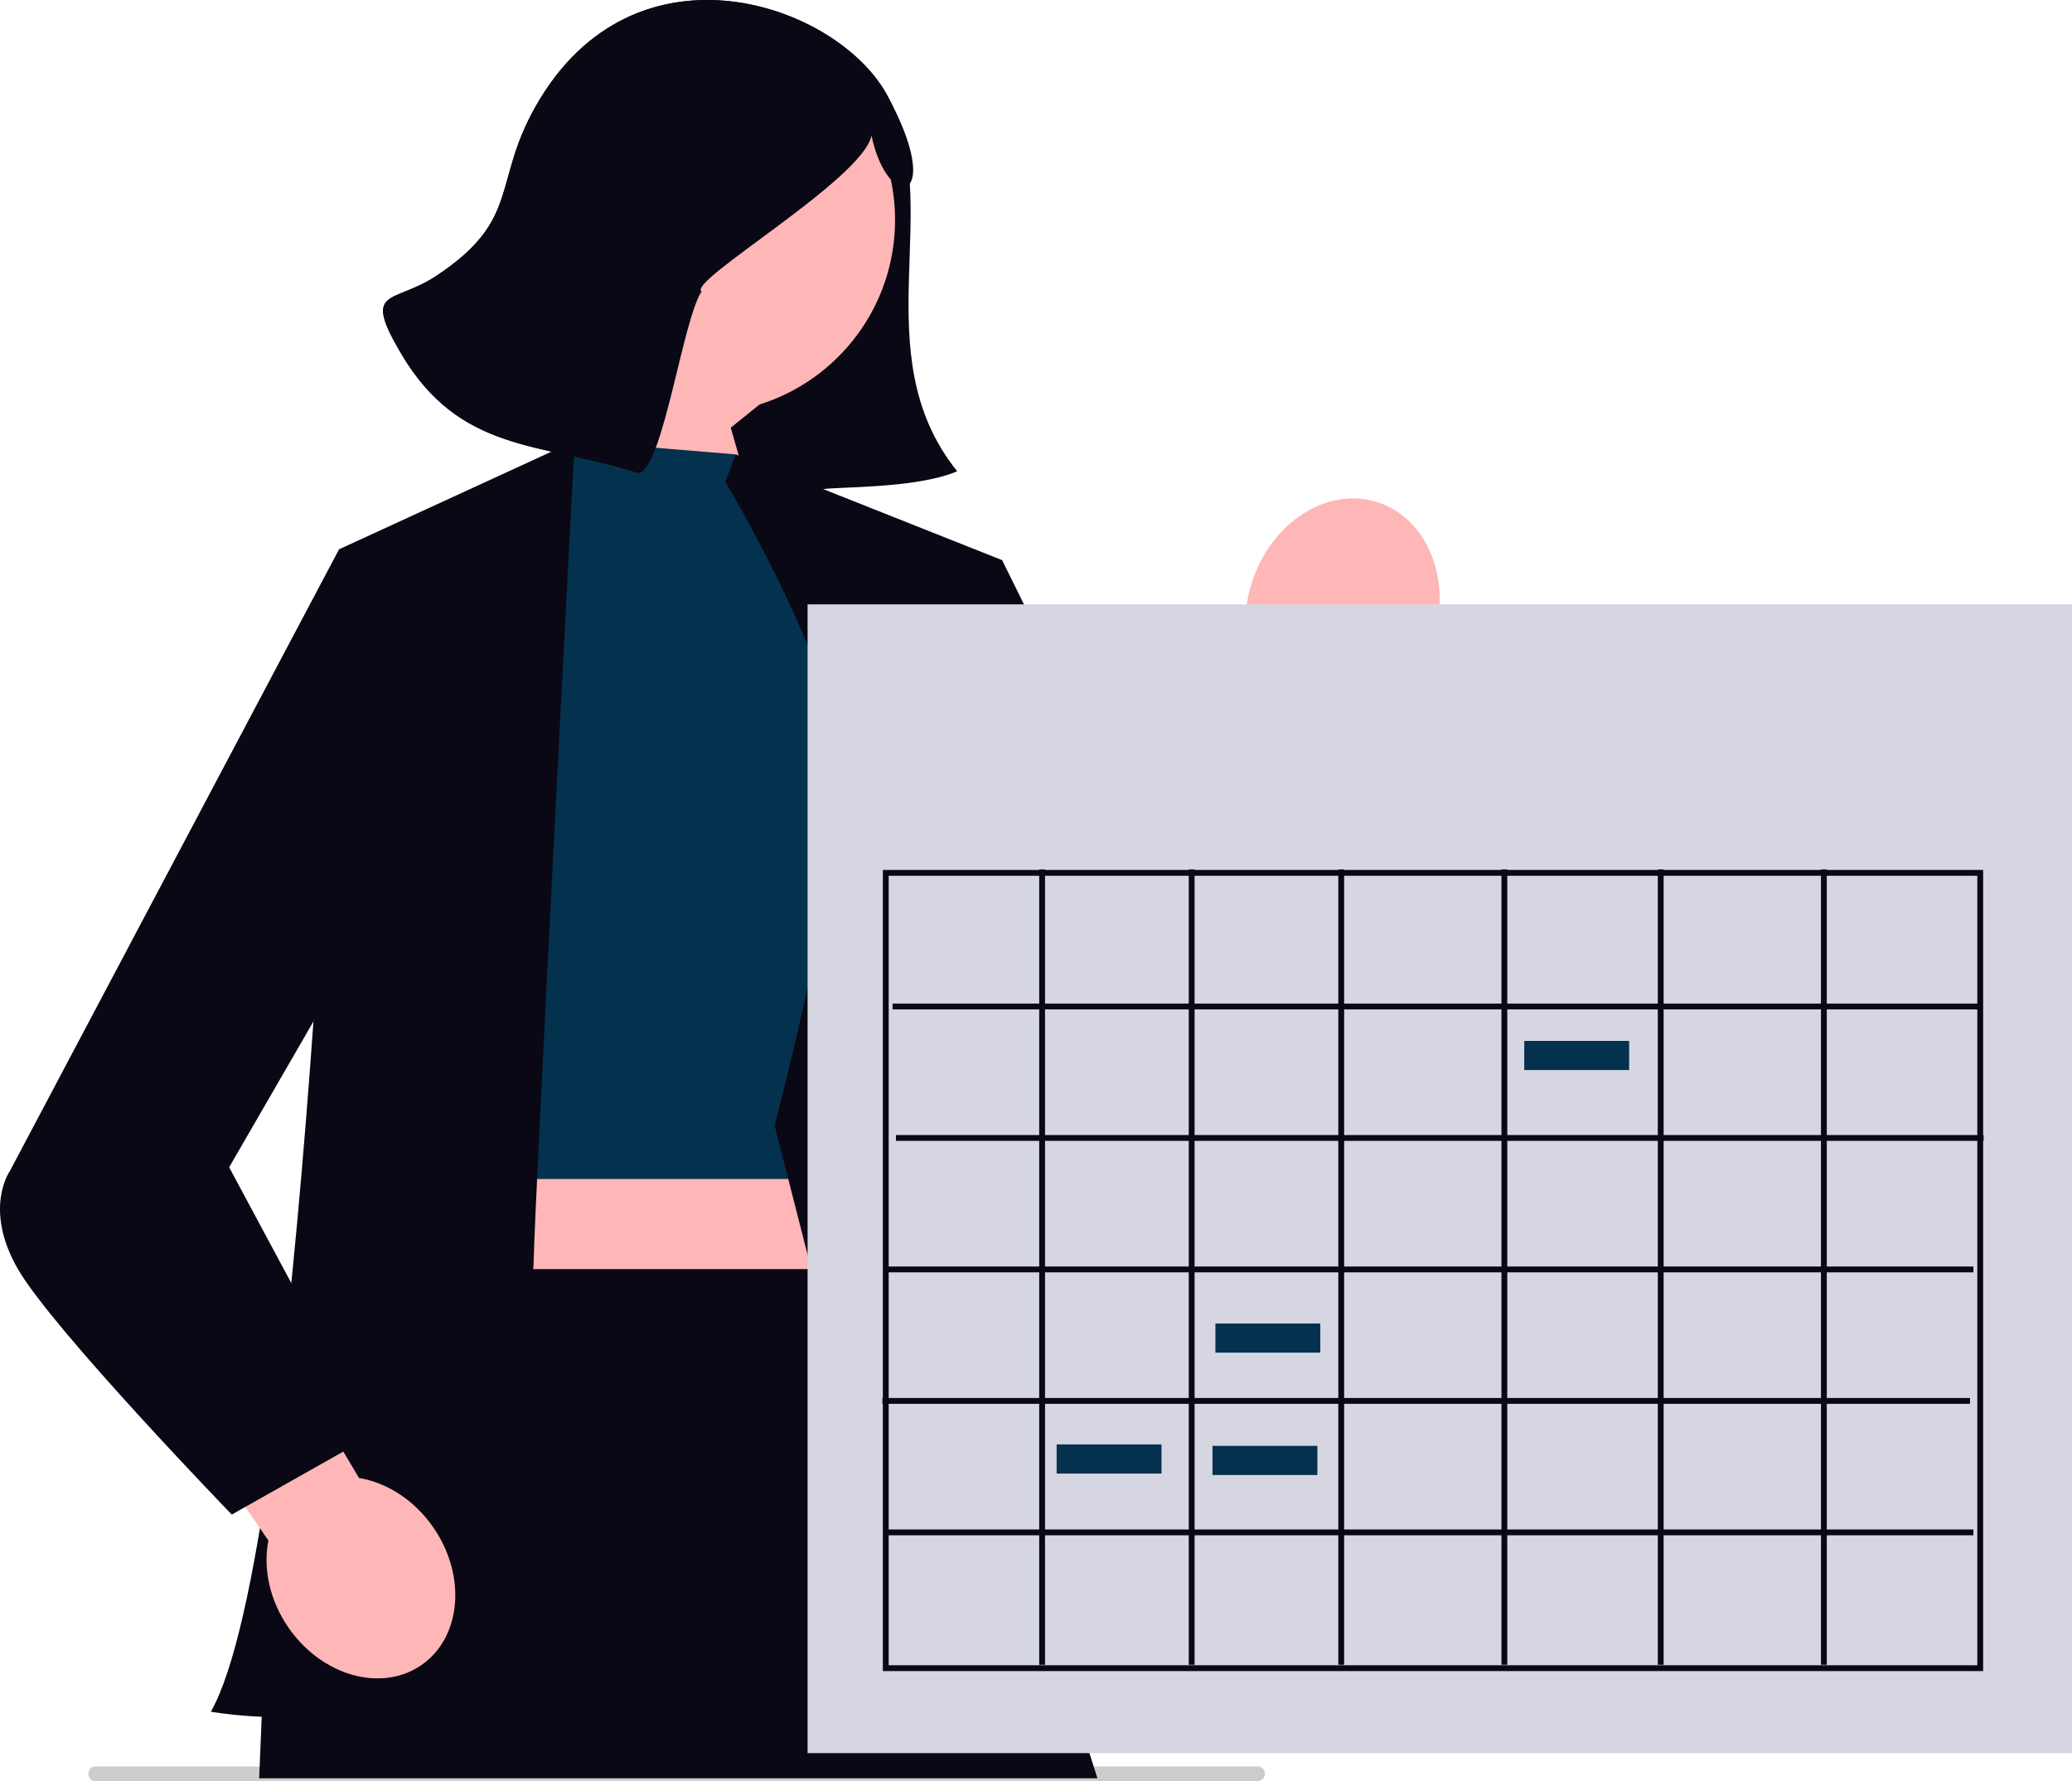
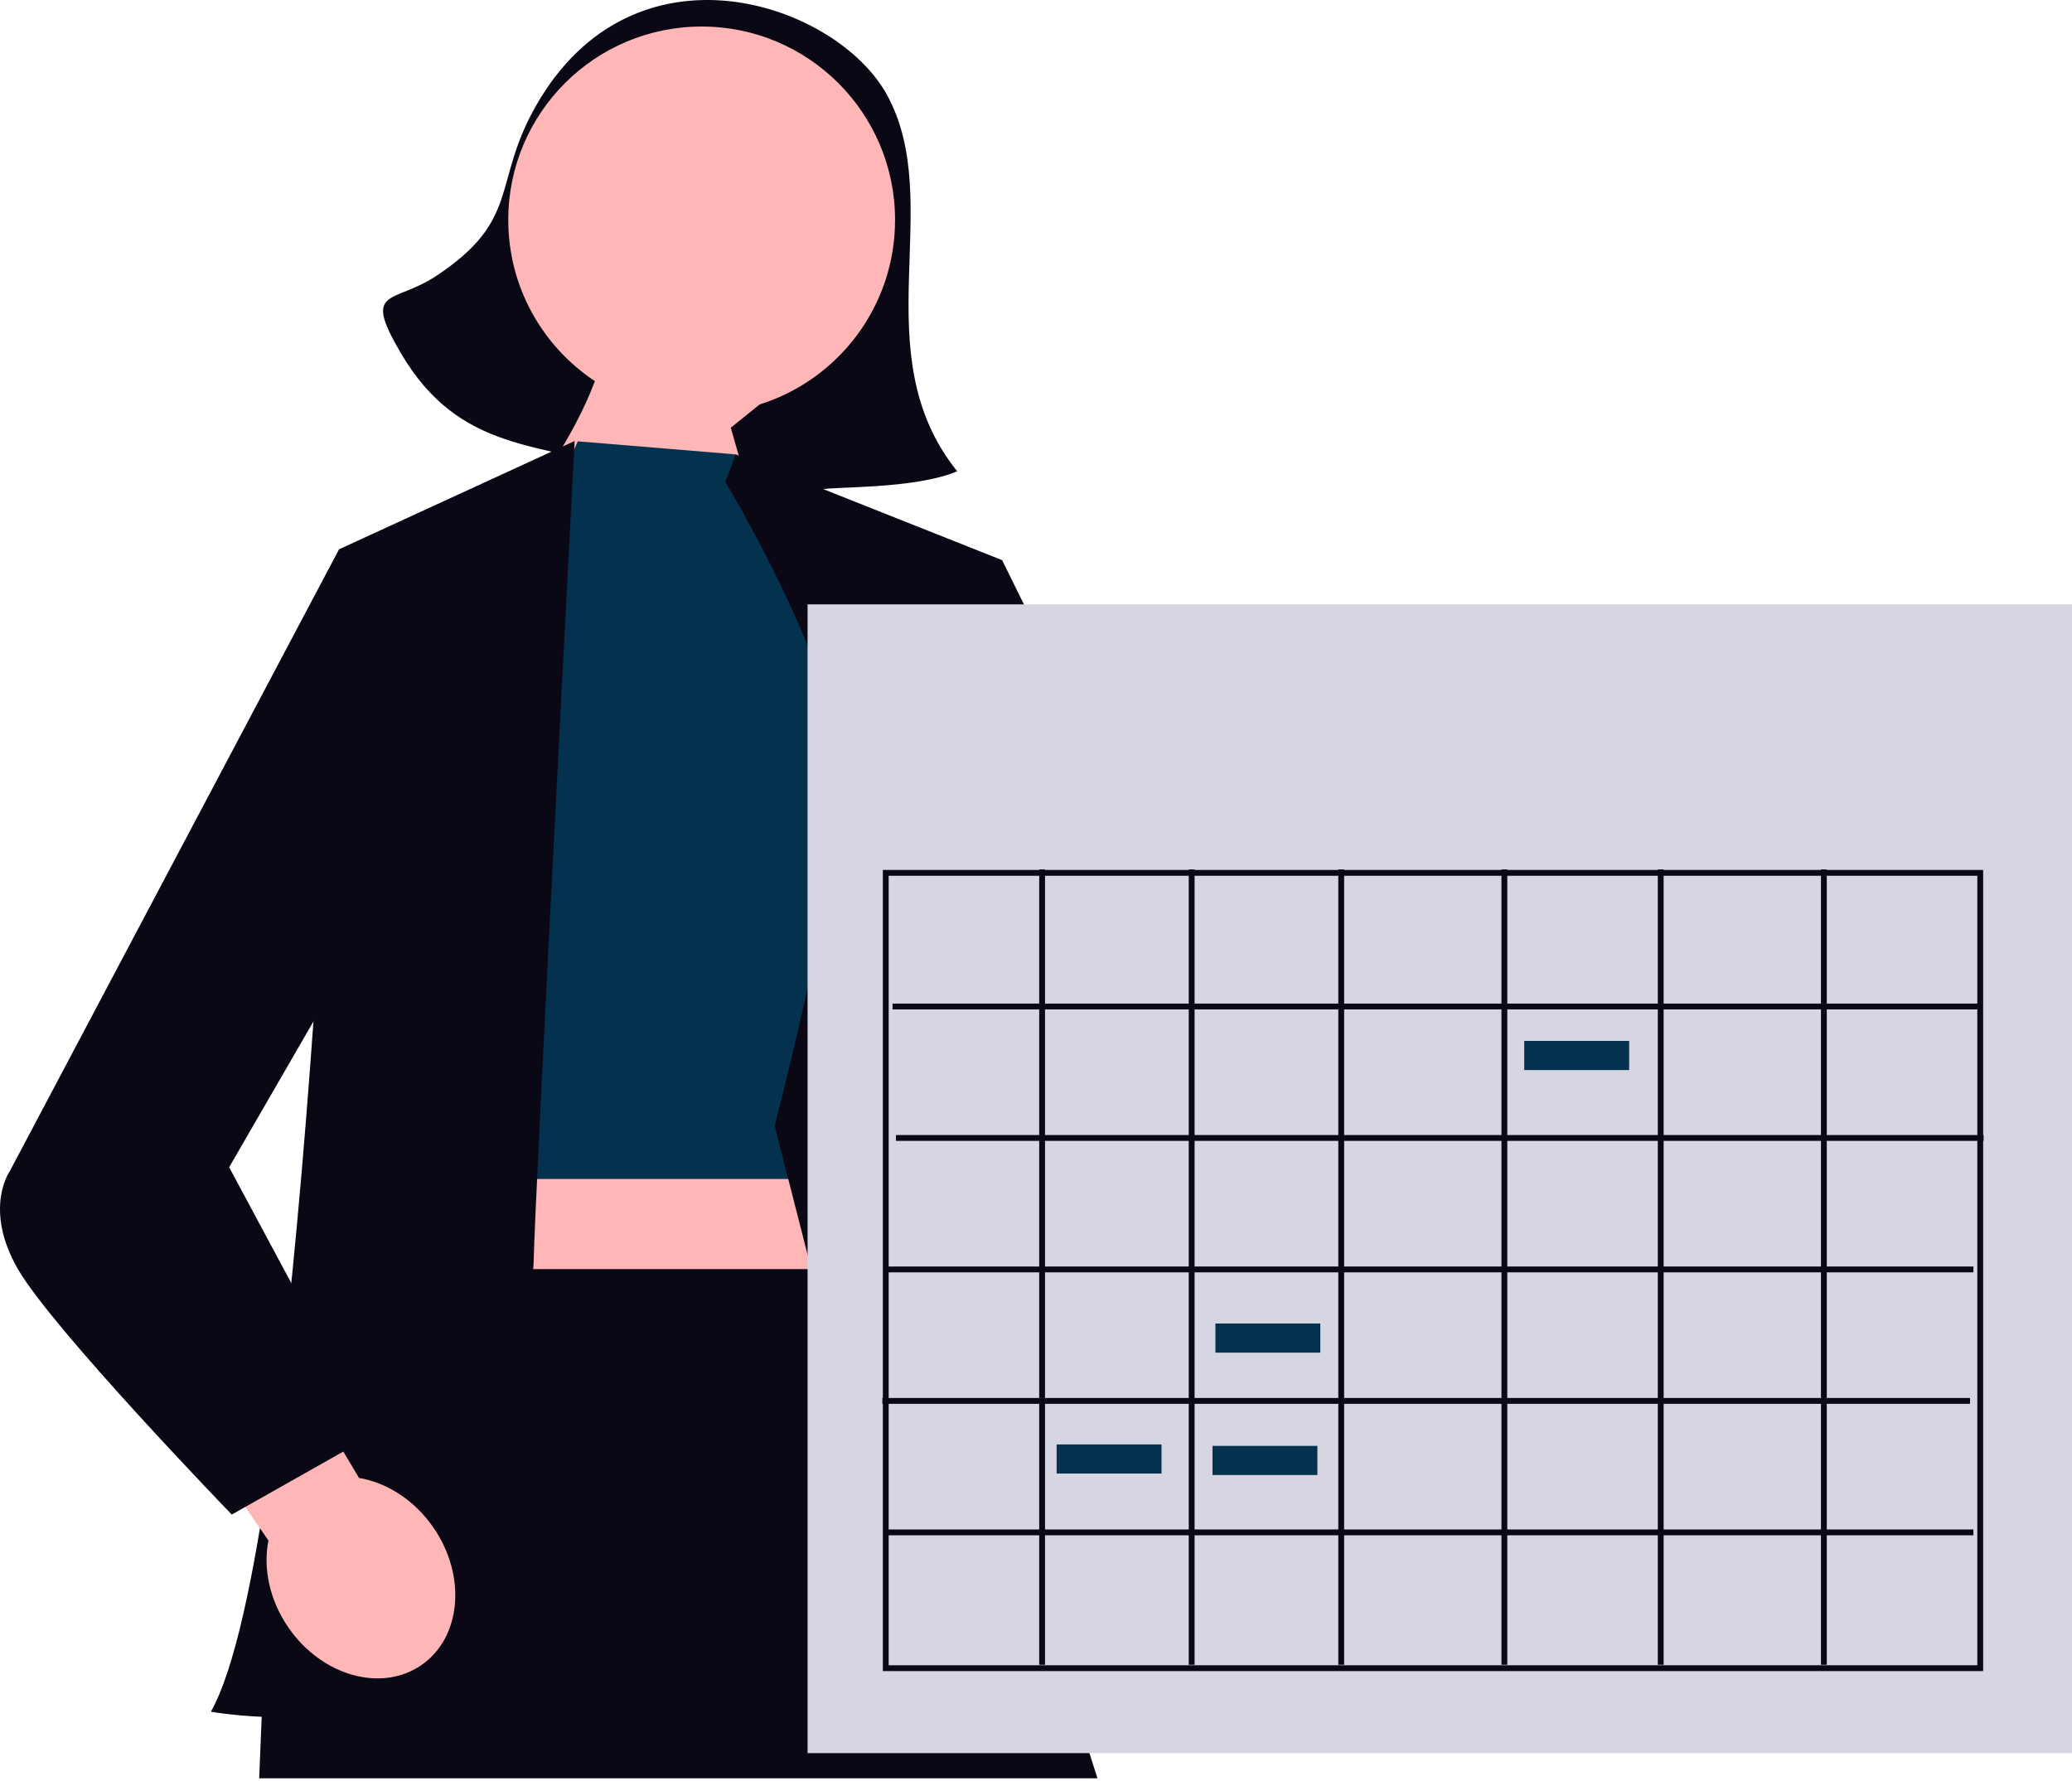
<svg xmlns="http://www.w3.org/2000/svg" width="711.159" height="611.367" viewBox="0 0 711.159 611.367" role="img" artist="Katerina Limpitsouni" source="https://undraw.co/">
  <path d="M282.25,169.956c.174.644-.288,1.09-.964.964-13.1-5.4-58.73-27.194-59.532-40.226,48.419,20.163,83.006-57.181,77.37-84.158-3.023,15.025-32.187,33.792-45.318,30.855-1.473-.329-18.038,19.119-13.017,22.659-6.488,10.01-12.973,59.11-21.213,62.192-.273.102-.661-.088-.964,0-33.068-10.508-60.717-6.56-80.994-40.979-13.454-22.836-2.725-16.751,12.053-26.516,29.3-19.361,19.132-31.742,34.23-58.335,33.692-59.346,103.257-35.386,120.527-3.857,20.494,37.412-8.441,88.737,24.105,129.205-14.702,6.255-43.108,5.189-46.765,6.267-1.897.559.456,1.832.482,1.928Z" fill="#090814" />
  <path d="M174.447,75.484c0-36.66,29.719-66.378,66.379-66.378,36.66,0,66.379,29.719,66.379,66.378,0,29.731-19.548,54.894-46.492,63.344l-9.896,7.974,17.767,62.185-20.703,14.646-65.417-54.514s14.132-18,21.711-38.297c-17.912-11.887-29.728-32.229-29.728-55.338Z" fill="#ffb6b6" />
-   <path d="M470.989,245.556l-47.559,165.265-48.095-33.379,56.676-144.191c-4.943-9.154-6.171-21.185-2.417-33.078,6.569-20.809,25.855-33.271,43.076-27.835,17.221,5.436,25.857,26.712,19.288,47.521-3.754,11.893-11.668,21.038-20.97,25.696Z" fill="#ffb6b6" />
  <rect x="140.718" y="310.811" width="171.552" height="199.807" fill="#ffb6b6" />
-   <path d="M431.948,611.367H32.511c-1.294-.099-2.25-1.224-2.167-2.518-.084-1.28.872-2.406,2.167-2.505h399.437c1.14.14,2.04,1.041,2.18,2.18.183,1.393-.787,2.658-2.18,2.843Z" fill="#ccc" />
  <polygon points="198.304 151.484 157.522 244.615 161.558 404.673 299.389 404.673 303.716 234.839 252.544 155.966 198.304 151.484" fill="#04314d" />
  <path d="M116.371,188.543s-11.939,342.471-43.996,398.987c0,0,44.302,7.72,55.57-8.247,11.268-15.967,54.727-122.271,55.198-145.813.471-23.542,14.086-282.1,14.086-282.1l-80.858,37.173Z" fill="#090814" />
  <path d="M248.944,165.377l3.6-9.411,91.407,36.3s-4.265,342.248,32.74,376.832c0,0-61.82-2.949-63.873-4.365s-46.934-178.392-46.934-178.392c0,0,21.395-81.986,23.046-116.993,1.652-35.007-39.986-103.97-39.986-103.97Z" fill="#090814" />
  <polygon points="130.186 435.608 91.274 553.849 88.956 610.385 376.665 610.385 321.177 435.608 130.186 435.608" fill="#090814" />
  <path d="M320.758,198.956l23.193-6.691,53.329,108.003,22.855-59.155,56.466,16.133s-25.666,166.562-64.469,157.603c-38.803-8.959-91.375-100.428-91.375-100.428v-115.465Z" fill="#090814" />
  <path d="M92.13,528.775L14.296,415.627l35.781-31.48,73.139,123.146c9.486,1.582,18.967,7.508,25.522,16.993,11.468,16.596,9.631,37.744-4.104,47.235-13.735,9.491-34.166,3.731-45.634-12.865-6.554-9.485-8.744-20.449-6.87-29.882Z" fill="#ffb6b6" />
  <path d="M130.186,198.091l-13.815-9.549L3.361,401.997s-9.173,12.872,2.792,33.611c11.965,20.739,73.393,84.251,73.393,84.251l48.4-27.337-49.296-91.87,46.466-80.374,5.071-122.187Z" fill="#090814" />
-   <path d="M299.124,46.536c-3.023,15.025-63.356,49.974-58.335,53.514-6.488,10.01-12.973,59.11-21.213,62.192-.273.102-.661-.088-.964,0-33.068-10.508-60.717-6.56-80.994-40.979-13.454-22.836-2.725-16.751,12.053-26.516,29.3-19.361,19.132-31.742,34.23-58.335,33.692-59.346,103.257-35.386,120.527-3.857,20.494,37.412.333,40.958-5.303,13.981Z" fill="#090814" />
  <rect x="277.182" y="207.438" width="433.977" height="394.313" fill="#d6d6e3" />
  <path d="M680.661,573.585h-377.647v-274.985h377.647v274.985ZM305.014,571.585h373.647v-270.985h-373.647v270.985Z" fill="#090814" />
  <rect x="306.347" y="344.468" width="373.314" height="2" fill="#090814" />
  <rect x="356.678" y="298.434" width="2" height="272.985" fill="#090814" />
  <rect x="408.008" y="298.433" width="2" height="272.986" fill="#090814" />
  <rect x="459.339" y="298.433" width="2" height="272.985" fill="#090814" />
  <rect x="515.335" y="298.432" width="2" height="272.986" fill="#090814" />
  <rect x="568.998" y="298.432" width="2" height="272.985" fill="#090814" />
  <rect x="624.995" y="298.431" width="2" height="272.986" fill="#090814" />
  <rect x="307.514" y="389.595" width="373.313" height="2" fill="#090814" />
  <rect x="304.014" y="434.722" width="373.313" height="2" fill="#090814" />
  <rect x="302.847" y="479.849" width="373.314" height="2" fill="#090814" />
  <rect x="304.014" y="524.976" width="373.313" height="2" fill="#090814" />
  <rect x="362.659" y="495.786" width="36" height="10" fill="#04314d" />
  <rect x="417.159" y="454.286" width="36" height="10" fill="#04314d" />
  <rect x="523.159" y="357.286" width="36" height="10" fill="#04314d" />
  <rect x="416.159" y="496.286" width="36" height="10" fill="#04314d" />
</svg>